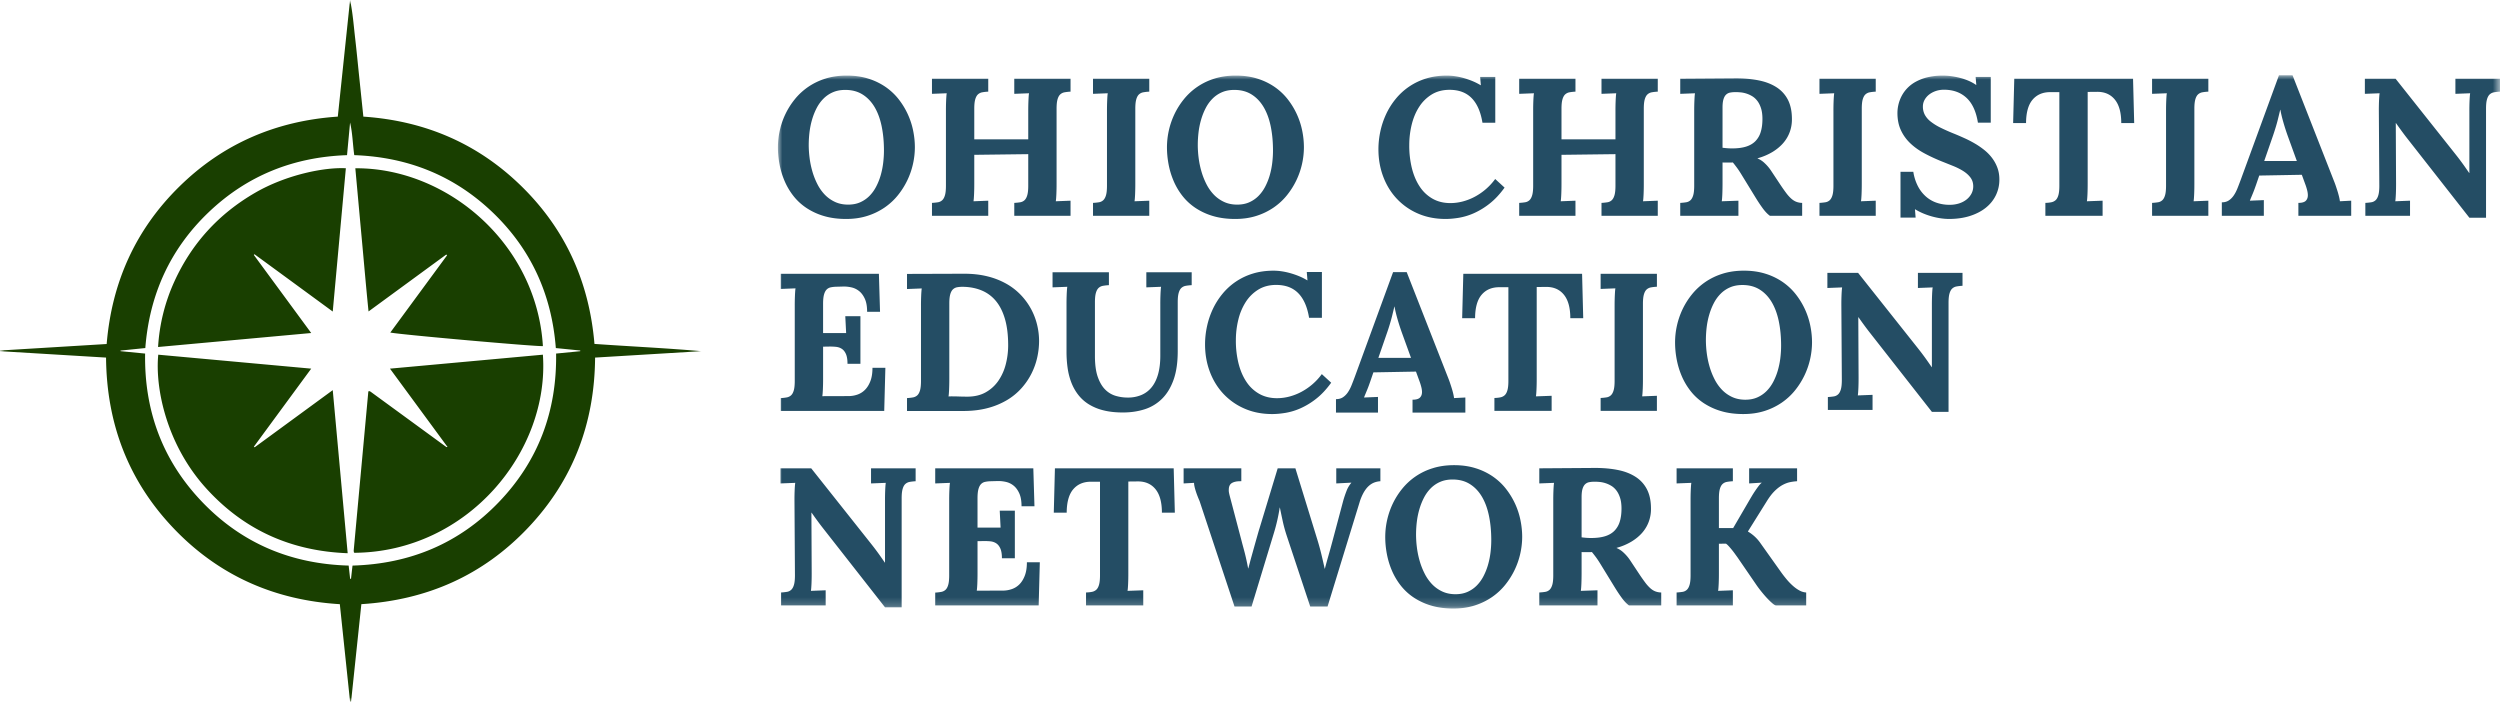
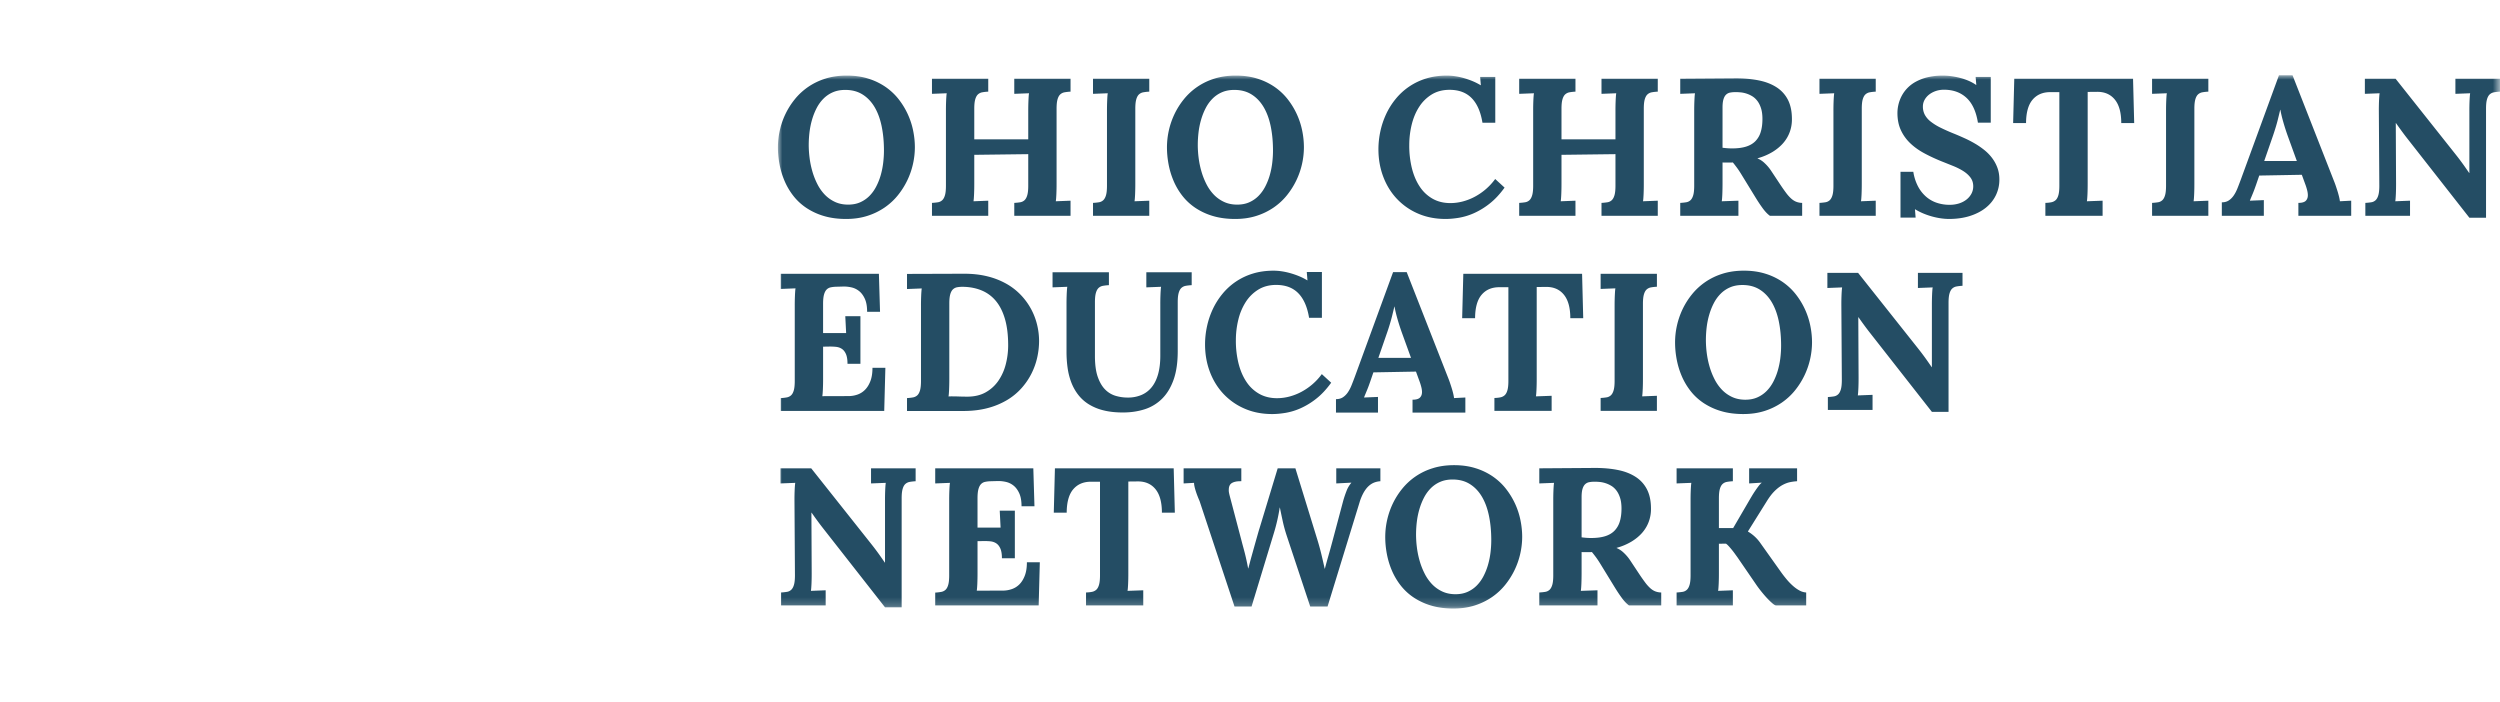
<svg xmlns="http://www.w3.org/2000/svg" xmlns:xlink="http://www.w3.org/1999/xlink" width="285" height="80" viewBox="0 0 285 80">
  <defs>
-     <path id="cs5woka10a" d="M0 0h79.946v80H0z" />
    <path id="ry7tr05pzc" d="M0 0h196.318v60.791H0z" />
  </defs>
  <g fill="none" fill-rule="evenodd">
    <g>
      <mask id="7pqyt97bsb" fill="#fff">
        <use xlink:href="#cs5woka10a" />
      </mask>
      <path d="m42.013 35.505 8.863-6.489.092.087-6.473 8.807c1.115.239 16.981 1.638 17.396 1.543-.72-11.765-11.013-20.348-21.384-20.269.247 2.707.491 5.408.741 8.109.252 2.71.48 5.423.765 8.212m2.442 6.52 6.563 8.93c-.098.008-.119.016-.128.01l-8.592-6.274a.544.544 0 0 0-.192-.1c-.014-.005-.034 0-.05.005-.017.005-.033.016-.067.034l-1.664 18.091c-.006.072.007.145.014.217a.096.096 0 0 0 .024.046c.011.014.028.024.042.035 12.927-.107 22.265-11.575 21.484-22.586l-17.434 1.592M28.936 29.062l.074-.08 4.398 3.219 4.525 3.315 1.495-16.335c-2.504-.132-6.835.767-10.317 2.779-4.152 2.398-7.24 5.76-9.227 10.12a20.947 20.947 0 0 0-1.863 7.478l17.457-1.594-6.542-8.902m.092 21.932-.082-.079 6.532-8.89-17.436-1.591c-.376 3.824.945 10.231 5.43 15.2 4.3 4.76 9.683 7.193 16.163 7.433l-1.702-18.591-8.905 6.518m37.12-10.957-2.752.269c.095 6.537-2.006 12.226-6.528 16.935-4.521 4.708-10.125 7.047-16.682 7.236-.06.517-.115 1.013-.171 1.508l-.1-.004-.168-1.505c-6.545-.182-12.152-2.52-16.674-7.226-4.523-4.707-6.636-10.393-6.53-16.943l-2.797-.272-.007-.069 2.827-.288c.469-6.07 2.815-11.273 7.217-15.478 4.39-4.193 9.682-6.3 15.778-6.512l.347-3.718c.285 1.213.302 2.458.477 3.717 6.095.215 11.4 2.328 15.795 6.543 4.381 4.201 6.72 9.388 7.185 15.45l2.789.28-.007.077m1.622-.83c-.59-7.023-3.282-13.017-8.265-17.921-4.995-4.916-11.055-7.515-18.081-7.99l-.467-4.478c-.154-1.47-.293-2.943-.463-4.412-.171-1.47-.275-2.95-.586-4.406l-1.396 13.295c-7.025.478-13.086 3.074-18.081 7.99-4.997 4.917-7.686 10.93-8.269 17.933L0 39.958l.004.077 12.086.73c.064 7.517 2.534 14.033 7.684 19.444 5.14 5.402 11.523 8.217 18.966 8.667l1.169 11.122.114.002 1.173-11.126c7.491-.467 13.853-3.286 18.98-8.684 5.145-5.415 7.61-11.932 7.665-19.425l12.105-.731c-4.055-.354-8.12-.54-12.177-.827" fill="#193F00" mask="url(#7pqyt97bsb)" />
    </g>
    <g transform="translate(88.682 8.583)">
      <mask id="nr4pmzmv8d" fill="#fff">
        <use xlink:href="#ry7tr05pzc" />
      </mask>
      <path d="m10.616 46.528 1.68-.066a4.634 4.634 0 0 0-.038.36c-.011.145-.02.307-.028.484a25.332 25.332 0 0 0-.021 1.161v7.083h-.022a86.958 86.958 0 0 0-.627-.899 30.244 30.244 0 0 0-.933-1.237l-6.83-8.608H.295v1.722l1.68-.066a4.985 4.985 0 0 0-.038.36c-.011.145-.02.307-.028.484a25.396 25.396 0 0 0-.021 1.161l.054 8.554c0 .45-.036.803-.11 1.057-.072.254-.175.445-.31.572a.928.928 0 0 1-.502.24 6.52 6.52 0 0 1-.67.07v1.472h5.094V58.71l-1.68.065c.015-.094.028-.214.038-.36.011-.144.02-.306.028-.484a27.486 27.486 0 0 0 .021-1.16l-.032-6.91h.022c.436.626.843 1.181 1.221 1.668l7.147 9.12h1.898V48.218c0-.45.036-.803.11-1.057.072-.255.175-.443.31-.567a.982.982 0 0 1 .497-.24c.196-.036.421-.061.676-.076v-1.471h-5.084v1.722zm84.746 5.399c-.277.28-.633.487-1.07.621-.436.134-.963.201-1.582.201-.189 0-.374-.006-.556-.021a11.62 11.62 0 0 1-.534-.055v-4.576c0-.393.034-.705.103-.937.07-.233.167-.41.295-.535a.91.91 0 0 1 .469-.24c.185-.035.398-.054.638-.054.153 0 .333.01.54.028a3.181 3.181 0 0 1 1.32.43c.222.131.42.309.595.534.174.225.316.507.425.845.11.337.164.746.164 1.225 0 .567-.066 1.061-.196 1.482a2.536 2.536 0 0 1-.611 1.052zm4.075 6.532a4.494 4.494 0 0 1-.573-.643 20.933 20.933 0 0 1-.666-.947l-1.047-1.58a4.767 4.767 0 0 0-.71-.84 2.637 2.637 0 0 0-.828-.555v-.022a6.763 6.763 0 0 0 1.74-.741c.49-.305.898-.65 1.222-1.035.323-.385.565-.808.725-1.27.16-.461.237-.939.23-1.433 0-.857-.15-1.58-.448-2.168a3.675 3.675 0 0 0-1.288-1.433c-.56-.367-1.23-.63-2.012-.79-.782-.16-1.657-.24-2.624-.24l-6.361.044v1.722l1.68-.066a4.803 4.803 0 0 0-.038.36c-.01.145-.02.307-.027.484a25.395 25.395 0 0 0-.022 1.161v8.554c0 .45-.036.803-.109 1.057-.073.254-.177.445-.31.572a.93.93 0 0 1-.503.24c-.2.033-.424.056-.671.07v1.472h6.634V58.71l-1.899.065c.03-.189.051-.47.066-.844.014-.374.022-.765.022-1.172v-2.408c.108.008.208.011.3.011h.55c.095 0 .204-.003.328-.01.13.16.273.34.425.544.153.204.324.458.513.763l1.637 2.67c.298.487.581.911.85 1.275.27.363.535.639.797.828h3.677V58.96a1.974 1.974 0 0 1-.682-.13c-.2-.08-.393-.203-.578-.37zM63.652 46.528l1.713-.088v.022a3.08 3.08 0 0 0-.546.932c-.145.374-.269.74-.37 1.095l-1.245 4.675c-.145.544-.29 1.07-.436 1.574a63.216 63.216 0 0 0-.415 1.51h-.021a77.952 77.952 0 0 0-.377-1.64 27.52 27.52 0 0 0-.43-1.575l-2.532-8.227h-2.018l-2.073 6.843c-.036.109-.087.278-.153.507a441.191 441.191 0 0 0-.485 1.716l-.262.942c-.084.302-.159.578-.224.829-.066.25-.116.441-.153.572h-.021a26.241 26.241 0 0 0-.376-1.738 41.017 41.017 0 0 0-.186-.703 45.898 45.898 0 0 1-.191-.72l-1.342-5.1a5.262 5.262 0 0 1-.087-.38c-.022-.117-.03-.225-.022-.327 0-.364.114-.616.343-.758.23-.141.548-.212.955-.212h.13v-1.471H46.25v1.722l1.19-.066c0 .124.018.265.054.425.036.16.083.332.142.518.058.185.125.376.202.572.076.196.154.385.234.567l3.982 12.018h1.942l2.543-8.368a20.754 20.754 0 0 0 .665-2.91h.022c.102.509.213 1.038.332 1.586.12.548.279 1.117.475 1.705l2.651 7.987h1.975l3.655-11.899a5.67 5.67 0 0 1 .463-1.1c.171-.298.357-.54.557-.725.2-.185.413-.321.638-.409.226-.087.462-.137.71-.152v-1.471h-5.03v1.722zm52.065 11.68a6.981 6.981 0 0 1-.731-.756 13.93 13.93 0 0 1-.698-.91l-2.302-3.237a4.461 4.461 0 0 0-1.396-1.286v-.032l2.138-3.422c.305-.494.61-.89.916-1.188.305-.297.606-.524.9-.68.295-.157.578-.262.851-.317.273-.054.536-.088.791-.103v-1.471h-5.466v1.722l1.419-.088v.022c-.102.08-.213.198-.333.354a12.664 12.664 0 0 0-.802 1.193c-.139.233-.273.462-.404.687l-1.702 2.92h-1.625v-3.4c0-.45.036-.802.109-1.056.072-.255.176-.443.31-.567a.982.982 0 0 1 .497-.24c.196-.036.422-.061.676-.076v-1.471h-6.415v1.722l1.68-.066a4.803 4.803 0 0 0-.038.36c-.01.145-.02.307-.027.484a25.337 25.337 0 0 0-.022 1.161v8.554c0 .45-.036.803-.11 1.057-.072.254-.175.445-.31.572a.928.928 0 0 1-.502.24 6.52 6.52 0 0 1-.67.07v1.472h6.414V58.71l-1.68.065c.015-.094.027-.214.038-.36.011-.144.02-.306.028-.484a25.24 25.24 0 0 0 .022-1.16v-3.368l.807-.01c.102.072.207.168.316.288a10.014 10.014 0 0 1 .677.834c.109.152.214.298.316.436l2.204 3.214c.153.218.334.458.546.72.21.26.421.504.632.73.211.225.407.415.59.571.181.157.32.239.414.246h3.448V58.96a1.815 1.815 0 0 1-.759-.223c-.25-.134-.5-.31-.747-.528zM31.579 44.807l-.13 5.056h1.472c.007-1.206.256-2.096.747-2.67.491-.573 1.162-.86 2.013-.86h1.037V57.02c0 .45-.037.803-.11 1.057-.072.254-.176.443-.31.567a1.018 1.018 0 0 1-.502.245c-.2.04-.424.064-.671.07v1.472h6.524V58.71l-1.79.065c.015-.094.028-.214.039-.36.01-.144.02-.306.027-.484a25.241 25.241 0 0 0 .022-1.16V46.31l1.07-.011c.865-.007 1.541.288 2.029.888.487.599.73 1.491.73 2.675h1.474l-.131-5.056h-13.54zm-3.434 12.236c-.16.412-.367.744-.621.996a2.242 2.242 0 0 1-.873.54c-.328.11-.655.165-.982.165l-3 .01a4.86 4.86 0 0 0 .038-.354c.01-.142.02-.3.027-.475a26.463 26.463 0 0 0 .022-1.146v-3.669l.589-.01c.305-.008.59.001.856.026.266.026.497.104.693.235.196.13.353.33.47.6.115.268.174.635.174 1.1h1.473v-5.427h-1.724l.098 1.929h-2.63v-3.345c0-.436.035-.781.104-1.036.07-.254.168-.446.295-.577a.906.906 0 0 1 .47-.256c.184-.04.394-.064.626-.071l.808-.022c.305-.007.618.026.938.098.32.073.611.215.873.425.262.211.478.505.649.883.17.377.256.868.256 1.47h1.473l-.13-4.325H17.933v1.722l1.68-.066a4.834 4.834 0 0 0-.039.36c-.01.146-.02.307-.027.485a25.427 25.427 0 0 0-.022 1.162v8.561c0 .451-.036.804-.109 1.058-.073.255-.176.444-.31.567a.988.988 0 0 1-.502.24 5.59 5.59 0 0 1-.671.077v1.46h11.793l.131-4.915h-1.473c0 .605-.08 1.114-.24 1.525zM81.236 54.4a8.908 8.908 0 0 1-.284 1.406 7.028 7.028 0 0 1-.513 1.291c-.21.407-.467.763-.769 1.068a3.42 3.42 0 0 1-1.052.725c-.4.178-.859.267-1.375.267-.56 0-1.062-.104-1.506-.31a3.85 3.85 0 0 1-1.162-.829 4.993 4.993 0 0 1-.845-1.204 8.154 8.154 0 0 1-.568-1.444 10.125 10.125 0 0 1-.316-1.53 11.775 11.775 0 0 1-.098-1.483c0-.472.03-.953.087-1.443a8.9 8.9 0 0 1 .29-1.433c.134-.465.307-.903.518-1.313.21-.41.47-.772.78-1.085a3.414 3.414 0 0 1 1.08-.735c.41-.178.882-.267 1.413-.267.756 0 1.41.172 1.963.518.553.345 1.011.824 1.375 1.438.364.614.633 1.344.807 2.19.175.846.262 1.77.262 2.773 0 .45-.029.917-.087 1.4zm2.804-5.551a8.534 8.534 0 0 0-1.042-1.706c-.418-.534-.915-1-1.49-1.4a7.236 7.236 0 0 0-1.969-.948c-.738-.233-1.558-.349-2.46-.349-.88 0-1.686.115-2.416.344a7.154 7.154 0 0 0-3.491 2.343 8.516 8.516 0 0 0-1.08 1.705 8.886 8.886 0 0 0-.856 3.78c-.001.647.06 1.298.184 1.951.124.654.315 1.284.573 1.891a7.575 7.575 0 0 0 1.004 1.7 6.38 6.38 0 0 0 1.484 1.373 7.315 7.315 0 0 0 1.99.92c.75.226 1.597.338 2.543.338.88 0 1.684-.116 2.41-.348a7.464 7.464 0 0 0 1.965-.948c.582-.4 1.089-.868 1.522-1.406a8.66 8.66 0 0 0 1.723-3.58 8.741 8.741 0 0 0 .213-1.89c0-.618-.065-1.25-.196-1.896a8.569 8.569 0 0 0-.61-1.874zM1.942 25.136a25.364 25.364 0 0 0-.022 1.16v8.562c0 .451-.036.804-.109 1.058-.073.255-.176.444-.31.567a.982.982 0 0 1-.503.24c-.2.037-.423.062-.67.077v1.46H12.12l.131-4.915H10.78c0 .605-.08 1.114-.24 1.526-.16.411-.367.743-.622.994a2.235 2.235 0 0 1-.872.542c-.328.11-.655.164-.982.164l-3 .01c.014-.094.027-.212.038-.354.01-.142.02-.3.027-.475a24.395 24.395 0 0 0 .022-1.146v-3.669l.589-.01c.305-.008.59.001.856.027.266.025.497.103.693.234.197.13.353.33.47.6.116.268.174.635.174 1.1h1.473V27.46H7.68l.098 1.929H5.15v-3.345c0-.436.035-.781.104-1.036.07-.254.168-.446.295-.577a.903.903 0 0 1 .469-.256c.186-.04.395-.064.628-.071l.807-.022c.305-.007.618.026.938.098.32.073.611.215.873.425.262.211.478.505.65.883.17.378.256.868.256 1.471h1.472l-.13-4.326H.326v1.722l1.68-.066a4.663 4.663 0 0 0-.038.36c-.01.146-.02.308-.027.486zm45.228-1.21v-1.472H42v1.722l1.68-.065a4.78 4.78 0 0 0-.038.36c-.01.144-.02.306-.027.484a25.332 25.332 0 0 0-.022 1.16v5.852c0 .8-.084 1.498-.251 2.098-.168.599-.411 1.096-.731 1.493-.32.396-.711.691-1.173.888a3.969 3.969 0 0 1-1.565.294c-.466 0-.922-.066-1.37-.197a2.774 2.774 0 0 1-1.195-.719c-.349-.348-.63-.83-.845-1.443-.215-.614-.322-1.408-.322-2.381v-6.135c0-.45.036-.803.11-1.057.072-.254.176-.443.31-.567a.982.982 0 0 1 .497-.24c.196-.036.421-.061.676-.076v-1.47h-6.426v1.721l1.68-.065a4.634 4.634 0 0 0-.038.36 14.4 14.4 0 0 0-.027.484 25.332 25.332 0 0 0-.022 1.16v5.405c0 .64.042 1.253.125 1.842a7.58 7.58 0 0 0 .42 1.65c.197.513.457.98.78 1.4a4.58 4.58 0 0 0 1.2 1.085 5.772 5.772 0 0 0 1.68.697c.644.164 1.388.246 2.232.246.895 0 1.722-.124 2.482-.37a4.922 4.922 0 0 0 1.975-1.2c.556-.551.993-1.27 1.309-2.157.316-.886.475-1.972.475-3.258v-5.59c0-.45.036-.803.109-1.057.072-.254.176-.443.31-.567a.982.982 0 0 1 .497-.24c.196-.036.422-.061.676-.076zM19.49 36.254c.01-.145.02-.307.027-.485a27.41 27.41 0 0 0 .022-1.16v-8.598c0-.429.034-.77.103-1.024.07-.255.172-.447.306-.578a.95.95 0 0 1 .513-.25c.207-.037.449-.051.725-.044.771.022 1.47.167 2.095.436a4.15 4.15 0 0 1 1.599 1.215c.44.541.778 1.226 1.014 2.054.236.828.355 1.812.355 2.953 0 .74-.091 1.464-.273 2.168a5.863 5.863 0 0 1-.84 1.88c-.379.548-.86.988-1.446 1.319-.585.33-1.285.495-2.1.495a28.198 28.198 0 0 1-1.107-.022c-.208-.007-.404-.01-.59-.01a7.04 7.04 0 0 0-.441.01c.014-.094.027-.214.038-.36zm-3.159-11.11a25.332 25.332 0 0 0-.021 1.161v8.554c0 .45-.037.803-.11 1.057-.072.254-.176.443-.31.567a.982.982 0 0 1-.502.24c-.2.036-.424.061-.671.076v1.47h6.404c1.04 0 1.976-.112 2.81-.337a8.51 8.51 0 0 0 2.209-.92 7.063 7.063 0 0 0 1.647-1.363 7.687 7.687 0 0 0 1.13-1.667 7.914 7.914 0 0 0 .648-1.83 8.604 8.604 0 0 0 .208-1.848 7.94 7.94 0 0 0-.224-1.858 7.457 7.457 0 0 0-.682-1.787 7.466 7.466 0 0 0-1.156-1.596 7.096 7.096 0 0 0-1.648-1.286 8.497 8.497 0 0 0-2.155-.85c-.803-.203-1.696-.305-2.678-.305l-6.513.022v1.722l1.68-.066a4.634 4.634 0 0 0-.038.36 14.4 14.4 0 0 0-.028.485zm53.124 4.169a22.6 22.6 0 0 0 .546-1.81c.123-.5.214-.878.272-1.133h.022c.073.415.186.889.338 1.423.153.534.328 1.073.524 1.618l1.015 2.8h-3.72l1.003-2.898zm-1.047 7.355-1.593.065c.05-.13.11-.278.18-.443.069-.164.138-.332.207-.503.07-.171.131-.333.186-.487l.136-.382.36-1.05 4.855-.088.447 1.225c.073.211.131.41.175.596.044.186.065.355.065.508 0 .27-.08.483-.24.64-.16.157-.44.235-.84.235v1.471h6.023v-1.722l-1.288.066a5.151 5.151 0 0 0-.109-.562 9.735 9.735 0 0 0-.174-.62 30.42 30.42 0 0 0-.191-.584 9.208 9.208 0 0 0-.159-.436l-4.767-12.16h-1.55L65.768 34.37c-.124.334-.248.655-.372.964-.123.309-.265.58-.425.812-.16.233-.348.42-.562.561-.214.142-.478.212-.79.212v1.537h4.789v-1.787zm45.87-4.44a8.908 8.908 0 0 1-.284 1.405 7.027 7.027 0 0 1-.512 1.291c-.211.407-.468.763-.77 1.068a3.426 3.426 0 0 1-1.053.725c-.4.178-.858.267-1.374.267-.56 0-1.062-.104-1.506-.31a3.846 3.846 0 0 1-1.162-.829 4.99 4.99 0 0 1-.845-1.204 8.149 8.149 0 0 1-.568-1.444 10.094 10.094 0 0 1-.316-1.53 11.777 11.777 0 0 1-.098-1.482c0-.473.029-.954.087-1.444.058-.49.154-.969.29-1.433.134-.465.306-.903.518-1.313.21-.41.47-.772.78-1.084.308-.313.669-.558 1.08-.736.41-.178.881-.267 1.413-.267.756 0 1.41.173 1.963.517.553.346 1.011.825 1.375 1.439.364.614.633 1.344.807 2.19.175.846.262 1.77.262 2.773 0 .45-.029.917-.087 1.4zm2.804-5.552a8.508 8.508 0 0 0-1.042-1.706c-.419-.534-.915-1-1.49-1.4a7.229 7.229 0 0 0-1.968-.948c-.739-.232-1.559-.349-2.46-.349-.88 0-1.686.115-2.418.344a7.317 7.317 0 0 0-1.969.942c-.582.4-1.089.866-1.522 1.4a8.52 8.52 0 0 0-1.08 1.706 8.886 8.886 0 0 0-.857 3.78c0 .648.063 1.298.186 1.951.124.654.315 1.285.573 1.89a7.574 7.574 0 0 0 1.004 1.7c.41.528.905.985 1.484 1.374a7.317 7.317 0 0 0 1.99.92c.75.226 1.597.338 2.543.338.88 0 1.683-.116 2.411-.348a7.446 7.446 0 0 0 1.964-.948c.581-.4 1.089-.868 1.521-1.406a8.686 8.686 0 0 0 1.724-3.58 8.763 8.763 0 0 0 .213-1.89 9.54 9.54 0 0 0-.196-1.896 8.564 8.564 0 0 0-.611-1.874zm-18.49 9.082a27.41 27.41 0 0 0 .021-1.16v-8.554c0-.45.036-.803.11-1.057.072-.255.176-.443.31-.567a.98.98 0 0 1 .497-.24c.196-.036.422-.061.676-.076v-1.471H93.79v1.722l1.68-.066a4.634 4.634 0 0 0-.038.36 23.47 23.47 0 0 0-.044 1.046c-.003.196-.005.396-.005.6v8.553c0 .45-.036.803-.11 1.057-.072.255-.176.445-.31.572a.932.932 0 0 1-.502.24c-.2.033-.424.056-.671.07v1.472h6.415v-1.722l-1.68.066c.014-.095.027-.215.038-.36s.02-.307.027-.485zM60.346 23.375a6.723 6.723 0 0 0-.938-.474 9.221 9.221 0 0 0-.993-.343 7.79 7.79 0 0 0-.988-.213 6.386 6.386 0 0 0-.922-.07c-.865 0-1.66.112-2.383.337a7.15 7.15 0 0 0-3.475 2.343 8.236 8.236 0 0 0-1.086 1.738 9.236 9.236 0 0 0-.649 1.95 9.661 9.661 0 0 0-.218 2.033c0 1.111.182 2.15.545 3.116.364.967.88 1.807 1.55 2.523a7.203 7.203 0 0 0 2.416 1.689c.942.41 1.991.615 3.148.615.458 0 .963-.045 1.516-.136a7.208 7.208 0 0 0 1.713-.523 8.39 8.39 0 0 0 1.778-1.084c.597-.465 1.168-1.075 1.713-1.83l-1.069-.981a6.884 6.884 0 0 1-2.324 2.021 6.329 6.329 0 0 1-1.374.54 5.55 5.55 0 0 1-1.408.185c-.756 0-1.425-.162-2.007-.485a4.263 4.263 0 0 1-1.468-1.362c-.396-.585-.698-1.28-.905-2.087a10.67 10.67 0 0 1-.311-2.659c0-.806.092-1.589.278-2.348a6.606 6.606 0 0 1 .845-2.021 4.486 4.486 0 0 1 1.435-1.417c.578-.356 1.257-.534 2.035-.534 1.062 0 1.902.314 2.52.943.618.628 1.03 1.563 1.233 2.806h1.462v-5.22h-1.724l.077.948h-.022zm26.135 12.384a25.242 25.242 0 0 0 .022-1.16V24.137l1.07-.011c.865-.007 1.541.289 2.028.888.488.6.732 1.491.732 2.675h1.472l-.13-5.056h-13.54l-.131 5.056h1.473c.007-1.206.256-2.096.747-2.67.491-.574 1.162-.86 2.013-.86h1.037v10.69c0 .45-.037.802-.11 1.056-.072.255-.176.443-.31.567a1.018 1.018 0 0 1-.502.245c-.2.04-.424.064-.671.07v1.472h6.524v-1.722l-1.79.066c.015-.095.028-.215.039-.36.01-.145.02-.307.027-.485zm43.48-11.512 1.68-.066a4.822 4.822 0 0 0-.038.36c-.011.145-.02.307-.028.485a29.827 29.827 0 0 0-.022 1.16v7.083h-.021a93.032 93.032 0 0 0-.628-.899 30.199 30.199 0 0 0-.932-1.237l-6.83-8.608h-3.502v1.722l1.68-.066a4.652 4.652 0 0 0-.038.36c-.011.145-.02.307-.028.485a25.305 25.305 0 0 0-.021 1.16l.054 8.554c0 .45-.036.803-.109 1.057-.073.254-.176.445-.31.572a.929.929 0 0 1-.503.24c-.2.033-.424.056-.67.07v1.472h5.094v-1.722l-1.68.066c.015-.095.027-.215.038-.36s.02-.307.028-.485a27.519 27.519 0 0 0 .021-1.16l-.032-6.909h.021c.437.625.844 1.18 1.223 1.667l7.146 9.12h1.898V25.937c0-.45.036-.803.109-1.057.073-.254.176-.443.31-.567a.984.984 0 0 1 .497-.24 5.42 5.42 0 0 1 .677-.076v-1.47h-5.084v1.72zm-87.626-9.95-1.68.065c.015-.094.028-.214.039-.36.01-.145.02-.306.027-.485a27.589 27.589 0 0 0 .022-1.16V3.803c0-.45.036-.803.109-1.057.072-.254.176-.443.31-.567a.984.984 0 0 1 .497-.24 5.42 5.42 0 0 1 .676-.075V.392h-6.415v1.722l1.68-.065a4.842 4.842 0 0 0-.038.36 23.547 23.547 0 0 0-.043 1.046c-.004.195-.006.395-.006.599v8.553c0 .451-.036.803-.109 1.057-.073.255-.177.446-.311.573a.928.928 0 0 1-.502.24c-.2.032-.423.056-.67.07v1.471h6.414v-1.722zM3.6 6.5c.059-.49.155-.968.29-1.433.134-.465.307-.903.518-1.313.21-.41.47-.772.78-1.084a3.42 3.42 0 0 1 1.08-.736c.41-.178.882-.267 1.413-.267.756 0 1.41.173 1.964.518.552.345 1.01.825 1.375 1.438.363.614.632 1.344.807 2.19.174.847.262 1.771.262 2.774 0 .45-.03.917-.088 1.4a8.99 8.99 0 0 1-.283 1.406 7.025 7.025 0 0 1-.513 1.29c-.211.408-.468.764-.77 1.069a3.425 3.425 0 0 1-1.052.724c-.4.178-.858.267-1.375.267-.56 0-1.062-.103-1.505-.31a3.844 3.844 0 0 1-1.162-.828 4.993 4.993 0 0 1-.846-1.205 8.154 8.154 0 0 1-.567-1.443 10.125 10.125 0 0 1-.316-1.531 11.775 11.775 0 0 1-.099-1.482c0-.472.03-.954.087-1.444zm-1.838 7.246c.41.527.906.985 1.484 1.373a7.315 7.315 0 0 0 1.991.921c.75.225 1.596.338 2.542.338.88 0 1.684-.117 2.411-.349a7.463 7.463 0 0 0 1.964-.948c.582-.4 1.09-.868 1.522-1.405a8.671 8.671 0 0 0 1.724-3.58 8.759 8.759 0 0 0 .213-1.89c0-.618-.066-1.25-.197-1.897a8.567 8.567 0 0 0-1.653-3.58c-.418-.533-.915-1-1.49-1.4a7.228 7.228 0 0 0-1.968-.947c-.739-.233-1.559-.35-2.46-.35-.88 0-1.686.115-2.417.344a7.325 7.325 0 0 0-1.97.943c-.581.4-1.089.866-1.521 1.4a8.538 8.538 0 0 0-1.724 3.58A8.882 8.882 0 0 0 0 8.204c0 .647.062 1.297.186 1.951.123.654.314 1.284.573 1.89a7.56 7.56 0 0 0 1.003 1.7zM47.952 6.5a8.9 8.9 0 0 1 .29-1.433c.134-.465.307-.903.518-1.313.21-.41.47-.772.78-1.084a3.414 3.414 0 0 1 1.08-.736c.41-.178.882-.267 1.413-.267.756 0 1.411.173 1.964.518.552.345 1.01.825 1.374 1.438.364.614.633 1.344.808 2.19.174.847.261 1.771.261 2.774 0 .45-.028.917-.087 1.4a8.915 8.915 0 0 1-.283 1.406 7.024 7.024 0 0 1-.513 1.29 4.367 4.367 0 0 1-.77 1.069 3.424 3.424 0 0 1-1.052.724c-.4.178-.858.267-1.375.267-.56 0-1.062-.103-1.505-.31a3.852 3.852 0 0 1-1.162-.828 4.992 4.992 0 0 1-.846-1.205 8.13 8.13 0 0 1-.567-1.443 10.086 10.086 0 0 1-.317-1.531 11.773 11.773 0 0 1-.098-1.482c0-.472.03-.954.087-1.444zm-2.842 5.546a7.56 7.56 0 0 0 1.004 1.7c.411.527.906.985 1.484 1.373a7.32 7.32 0 0 0 1.99.921c.75.225 1.598.338 2.543.338.88 0 1.684-.117 2.411-.349a7.458 7.458 0 0 0 1.964-.948c.582-.4 1.09-.868 1.522-1.405a8.688 8.688 0 0 0 1.724-3.58 8.758 8.758 0 0 0 .212-1.89 9.56 9.56 0 0 0-.196-1.897 8.567 8.567 0 0 0-1.653-3.58c-.418-.533-.914-1-1.489-1.4a7.228 7.228 0 0 0-1.97-.947c-.738-.233-1.558-.35-2.46-.35-.88 0-1.685.115-2.416.344a7.17 7.17 0 0 0-3.491 2.343 8.509 8.509 0 0 0-1.08 1.705 8.881 8.881 0 0 0-.857 3.781c0 .647.062 1.297.185 1.951.124.654.315 1.284.573 1.89zm-21.132 2.25-1.68.066c.014-.094.027-.214.038-.36.01-.145.02-.306.027-.485a25.332 25.332 0 0 0 .022-1.16v-3.29l6.153-.077v3.617c0 .451-.036.803-.11 1.057-.072.255-.176.446-.31.573a.93.93 0 0 1-.502.24c-.2.032-.423.056-.67.07v1.471h6.414v-1.722l-1.68.066c.015-.094.027-.214.039-.36.01-.145.02-.306.027-.485a27.589 27.589 0 0 0 .022-1.16V3.803c0-.45.036-.803.109-1.057.072-.254.176-.443.31-.567a.984.984 0 0 1 .497-.24 5.42 5.42 0 0 1 .676-.075V.392h-6.415v1.722l1.68-.065a4.842 4.842 0 0 0-.038.36 23.547 23.547 0 0 0-.043 1.046c-.004.195-.006.395-.006.599V7.3h-6.153V3.803c0-.45.036-.803.109-1.057.073-.254.176-.443.31-.567a.984.984 0 0 1 .497-.24c.196-.036.422-.061.677-.075V.392h-6.416v1.722l1.68-.065a4.842 4.842 0 0 0-.038.36c-.01.145-.02.306-.027.484a25.36 25.36 0 0 0-.022 1.16v8.554c0 .451-.036.803-.109 1.057-.073.255-.176.446-.31.573a.928.928 0 0 1-.503.24c-.2.032-.423.056-.67.07v1.471h6.415v-1.722zm114.444-4.86a5.109 5.109 0 0 0-.884-.91 8.822 8.822 0 0 0-1.074-.74 12.772 12.772 0 0 0-1.168-.605c-.4-.182-.785-.349-1.156-.501a21.335 21.335 0 0 1-1.604-.709 6.24 6.24 0 0 1-1.124-.697 2.508 2.508 0 0 1-.666-.774 1.98 1.98 0 0 1-.218-.937c0-.276.066-.532.197-.768.13-.236.307-.44.529-.61.222-.17.476-.303.764-.398.287-.094.59-.141.91-.141 1.048 0 1.904.308 2.57.926.666.617 1.1 1.562 1.304 2.833h1.462V.185h-1.724l.076.916h-.022a4.674 4.674 0 0 0-.834-.463 6.567 6.567 0 0 0-.966-.333 8.909 8.909 0 0 0-1.003-.201 7.574 7.574 0 0 0-2.7.114 5.447 5.447 0 0 0-1.354.507 3.93 3.93 0 0 0-1.636 1.645 4.236 4.236 0 0 0-.475 1.923c0 .734.128 1.38.382 1.94.255.56.607 1.057 1.058 1.493.451.436.986.82 1.604 1.155.618.334 1.288.647 2.008.937.422.167.845.336 1.27.507.426.17.812.363 1.157.577.346.215.626.463.84.747.215.283.322.62.322 1.013 0 .29-.065.563-.196.817a2.102 2.102 0 0 1-.551.67c-.237.193-.52.344-.851.453a3.497 3.497 0 0 1-1.097.163 4.527 4.527 0 0 1-1.472-.234 3.6 3.6 0 0 1-1.228-.709 4.077 4.077 0 0 1-.911-1.176 5.33 5.33 0 0 1-.524-1.64h-1.462v5.22h1.724l-.076-.949h.022c.298.182.612.342.943.48a8.319 8.319 0 0 0 1.99.55c.329.047.638.07.929.07.865 0 1.65-.11 2.356-.331.706-.222 1.31-.53 1.812-.927.501-.396.889-.87 1.162-1.422a4.052 4.052 0 0 0 .409-1.82c0-.486-.075-.931-.224-1.335a4.333 4.333 0 0 0-.6-1.105zm2.523-9.044-.13 5.057h1.472c.007-1.206.256-2.096.747-2.67.491-.574 1.162-.86 2.013-.86h1.037v10.688c0 .451-.037.803-.11 1.057-.072.255-.176.444-.31.567a1.018 1.018 0 0 1-.502.245c-.2.04-.424.064-.671.071v1.471h6.524v-1.722l-1.79.066c.016-.094.028-.214.04-.36.01-.145.02-.306.027-.485a27.586 27.586 0 0 0 .021-1.16V1.896l1.07-.01c.865-.008 1.542.288 2.029.887.487.6.73 1.491.73 2.676h1.474l-.131-5.057h-13.54zm-70.39 13.681a7.21 7.21 0 0 0 2.416 1.69c.942.41 1.991.615 3.148.615.458 0 .964-.046 1.516-.136a7.194 7.194 0 0 0 1.713-.523 8.364 8.364 0 0 0 1.779-1.085c.596-.464 1.167-1.075 1.713-1.83l-1.07-.981a6.882 6.882 0 0 1-2.324 2.021 6.307 6.307 0 0 1-1.374.54 5.549 5.549 0 0 1-1.408.185c-.756 0-1.425-.161-2.007-.485a4.259 4.259 0 0 1-1.468-1.362c-.396-.585-.698-1.28-.905-2.087a10.667 10.667 0 0 1-.31-2.658c0-.807.092-1.59.277-2.349.186-.759.467-1.433.846-2.02A4.483 4.483 0 0 1 74.53 2.19c.579-.355 1.257-.534 2.035-.534 1.062 0 1.902.315 2.52.943.619.628 1.03 1.563 1.233 2.806h1.462V.185h-1.724l.077.948h-.022a6.705 6.705 0 0 0-.938-.474 9.167 9.167 0 0 0-.993-.343 7.81 7.81 0 0 0-.988-.212 6.426 6.426 0 0 0-.921-.071c-.866 0-1.66.113-2.384.338a7.147 7.147 0 0 0-3.475 2.342 8.234 8.234 0 0 0-1.086 1.738 9.239 9.239 0 0 0-.649 1.951 9.68 9.68 0 0 0-.218 2.032c0 1.112.182 2.15.545 3.116.364.967.88 1.808 1.55 2.523zm86.1-11.96 1.68-.064a4.67 4.67 0 0 0-.039.36 23.497 23.497 0 0 0-.044 1.046c-.003.195-.005.395-.005.599v8.553c0 .451-.036.803-.109 1.057-.073.255-.176.446-.31.573a.928.928 0 0 1-.503.24c-.2.032-.424.056-.67.07v1.471h6.414v-1.722l-1.68.066c.015-.094.028-.214.038-.36.011-.145.02-.306.028-.485a27.511 27.511 0 0 0 .021-1.16V3.803c0-.45.037-.803.11-1.057.072-.254.176-.443.31-.567a.983.983 0 0 1 .497-.24c.196-.036.422-.061.676-.075V.392h-6.415v1.722zm-31.503 12.183-1.68.066c.015-.094.028-.214.039-.36.01-.145.02-.306.027-.485a27.594 27.594 0 0 0 .022-1.16V3.803c0-.45.036-.803.108-1.057.073-.254.177-.443.311-.567a.984.984 0 0 1 .497-.24c.196-.036.422-.061.676-.075V.392h-6.415v1.722l1.68-.065a4.842 4.842 0 0 0-.038.36c-.01.145-.02.306-.027.484a25.415 25.415 0 0 0-.022 1.16v8.554c0 .451-.036.803-.109 1.057-.073.255-.177.446-.31.573a.93.93 0 0 1-.503.24c-.2.032-.423.056-.671.07v1.471h6.415v-1.722zM107.687 3.683c0-.392.034-.704.104-.937.068-.232.167-.41.294-.534a.908.908 0 0 1 .469-.24c.186-.036.399-.054.638-.054.153 0 .333.01.54.027a3.158 3.158 0 0 1 1.32.43c.222.131.42.31.595.535.175.225.317.506.426.844.109.338.163.746.163 1.226 0 .566-.065 1.06-.196 1.482a2.535 2.535 0 0 1-.61 1.051c-.278.28-.634.487-1.07.621-.436.135-.964.202-1.582.202-.19 0-.375-.007-.557-.022-.182-.014-.36-.032-.534-.054V3.683zm1.81 10.613-1.898.066c.03-.189.051-.47.066-.845.014-.374.022-.764.022-1.17v-2.41c.109.008.209.012.3.012H108.538c.094 0 .203-.004.327-.011.131.16.273.342.425.545.153.203.324.457.513.762l1.637 2.67c.298.487.582.912.85 1.275.27.364.535.64.797.828h3.677v-1.47a1.972 1.972 0 0 1-.682-.132c-.2-.08-.392-.203-.578-.37a4.512 4.512 0 0 1-.573-.643 21.446 21.446 0 0 1-.665-.948l-1.048-1.58a4.78 4.78 0 0 0-.709-.839 2.63 2.63 0 0 0-.83-.556V9.46a6.772 6.772 0 0 0 1.741-.742c.49-.305.898-.65 1.222-1.035.324-.385.565-.808.726-1.27.16-.46.236-.938.229-1.432 0-.857-.15-1.58-.447-2.169a3.677 3.677 0 0 0-1.288-1.433c-.56-.366-1.231-.63-2.013-.79-.782-.16-1.657-.24-2.624-.24l-6.36.044v1.722l1.68-.065a4.842 4.842 0 0 0-.039.36 23.55 23.55 0 0 0-.043 1.046c-.004.195-.006.395-.006.599v8.553c0 .451-.036.803-.109 1.057-.073.255-.176.446-.31.573a.928.928 0 0 1-.503.24c-.2.032-.423.056-.67.07v1.471h6.633v-1.722zm-18.576 0-1.68.066c.014-.094.027-.214.038-.36.011-.145.02-.306.027-.485a25.332 25.332 0 0 0 .022-1.16v-3.29l6.153-.077v3.617c0 .451-.036.803-.109 1.057-.073.255-.176.446-.31.573a.928.928 0 0 1-.503.24c-.2.032-.423.056-.67.07v1.471h6.415v-1.722l-1.68.066c.014-.094.027-.214.038-.36.01-.145.02-.306.027-.485a25.332 25.332 0 0 0 .022-1.16V3.803c0-.45.036-.803.109-1.057.073-.254.176-.443.31-.567a.984.984 0 0 1 .497-.24c.197-.036.422-.061.677-.075V.392h-6.416v1.722l1.68-.065a4.842 4.842 0 0 0-.038.36c-.01.145-.02.306-.027.484a25.36 25.36 0 0 0-.022 1.16v3.248h-6.153V3.803c0-.45.036-.803.11-1.057.072-.254.176-.443.31-.567a.984.984 0 0 1 .497-.24c.196-.036.421-.061.676-.075V.392h-6.415v1.722l1.68-.065a4.67 4.67 0 0 0-.038.36c-.011.145-.02.306-.028.484a25.36 25.36 0 0 0-.021 1.16v8.554c0 .451-.037.803-.11 1.057-.072.255-.176.446-.31.573a.928.928 0 0 1-.502.24c-.2.032-.424.056-.671.07v1.471h6.415v-1.722zM191.234.392v1.722l1.68-.065a4.67 4.67 0 0 0-.038.36c-.011.145-.02.306-.028.484a25.358 25.358 0 0 0-.022 1.16v7.084h-.021a83.246 83.246 0 0 0-.627-.9 30.474 30.474 0 0 0-.933-1.236l-6.83-8.609h-3.502v1.722l1.68-.065a4.819 4.819 0 0 0-.038.36c-.011.145-.02.306-.028.484a25.42 25.42 0 0 0-.021 1.16l.054 8.554c0 .451-.036.803-.11 1.057-.072.255-.175.446-.31.573a.928.928 0 0 1-.502.24c-.2.032-.423.056-.67.07v1.471h5.094v-1.722l-1.68.066c.015-.094.028-.214.038-.36.011-.145.02-.306.028-.485a27.587 27.587 0 0 0 .021-1.16l-.032-6.908h.022c.436.624.843 1.18 1.221 1.667l7.146 9.12h1.9V3.803c0-.45.035-.803.108-1.057.073-.254.176-.443.311-.567a.984.984 0 0 1 .497-.24c.196-.036.421-.061.676-.075V.392h-5.084zm-21.796 9.382 1.004-2.898c.24-.705.421-1.308.545-1.809.124-.501.215-.879.273-1.133h.022c.072.414.185.888.338 1.422.153.534.327 1.073.524 1.618l1.014 2.8h-3.72zm8.52 4.027a9.961 9.961 0 0 0-.174-.621 26.413 26.413 0 0 0-.19-.583 9.208 9.208 0 0 0-.16-.436L172.668 0h-1.549l-4.364 11.932c-.124.334-.247.656-.37.964-.125.31-.266.58-.426.812-.16.233-.348.42-.562.561-.215.142-.479.213-.791.213v1.536h4.79v-1.787l-1.594.065c.051-.13.111-.278.18-.442.07-.164.139-.332.208-.503.069-.172.13-.334.185-.487l.137-.383.36-1.05 4.855-.088.447 1.225c.073.212.13.41.175.596.043.186.065.355.065.509 0 .27-.08.482-.24.64-.16.156-.44.234-.84.234v1.471h6.022v-1.722l-1.287.066a5.224 5.224 0 0 0-.11-.561z" fill="#244D64" mask="url(#nr4pmzmv8d)" />
    </g>
  </g>
</svg>